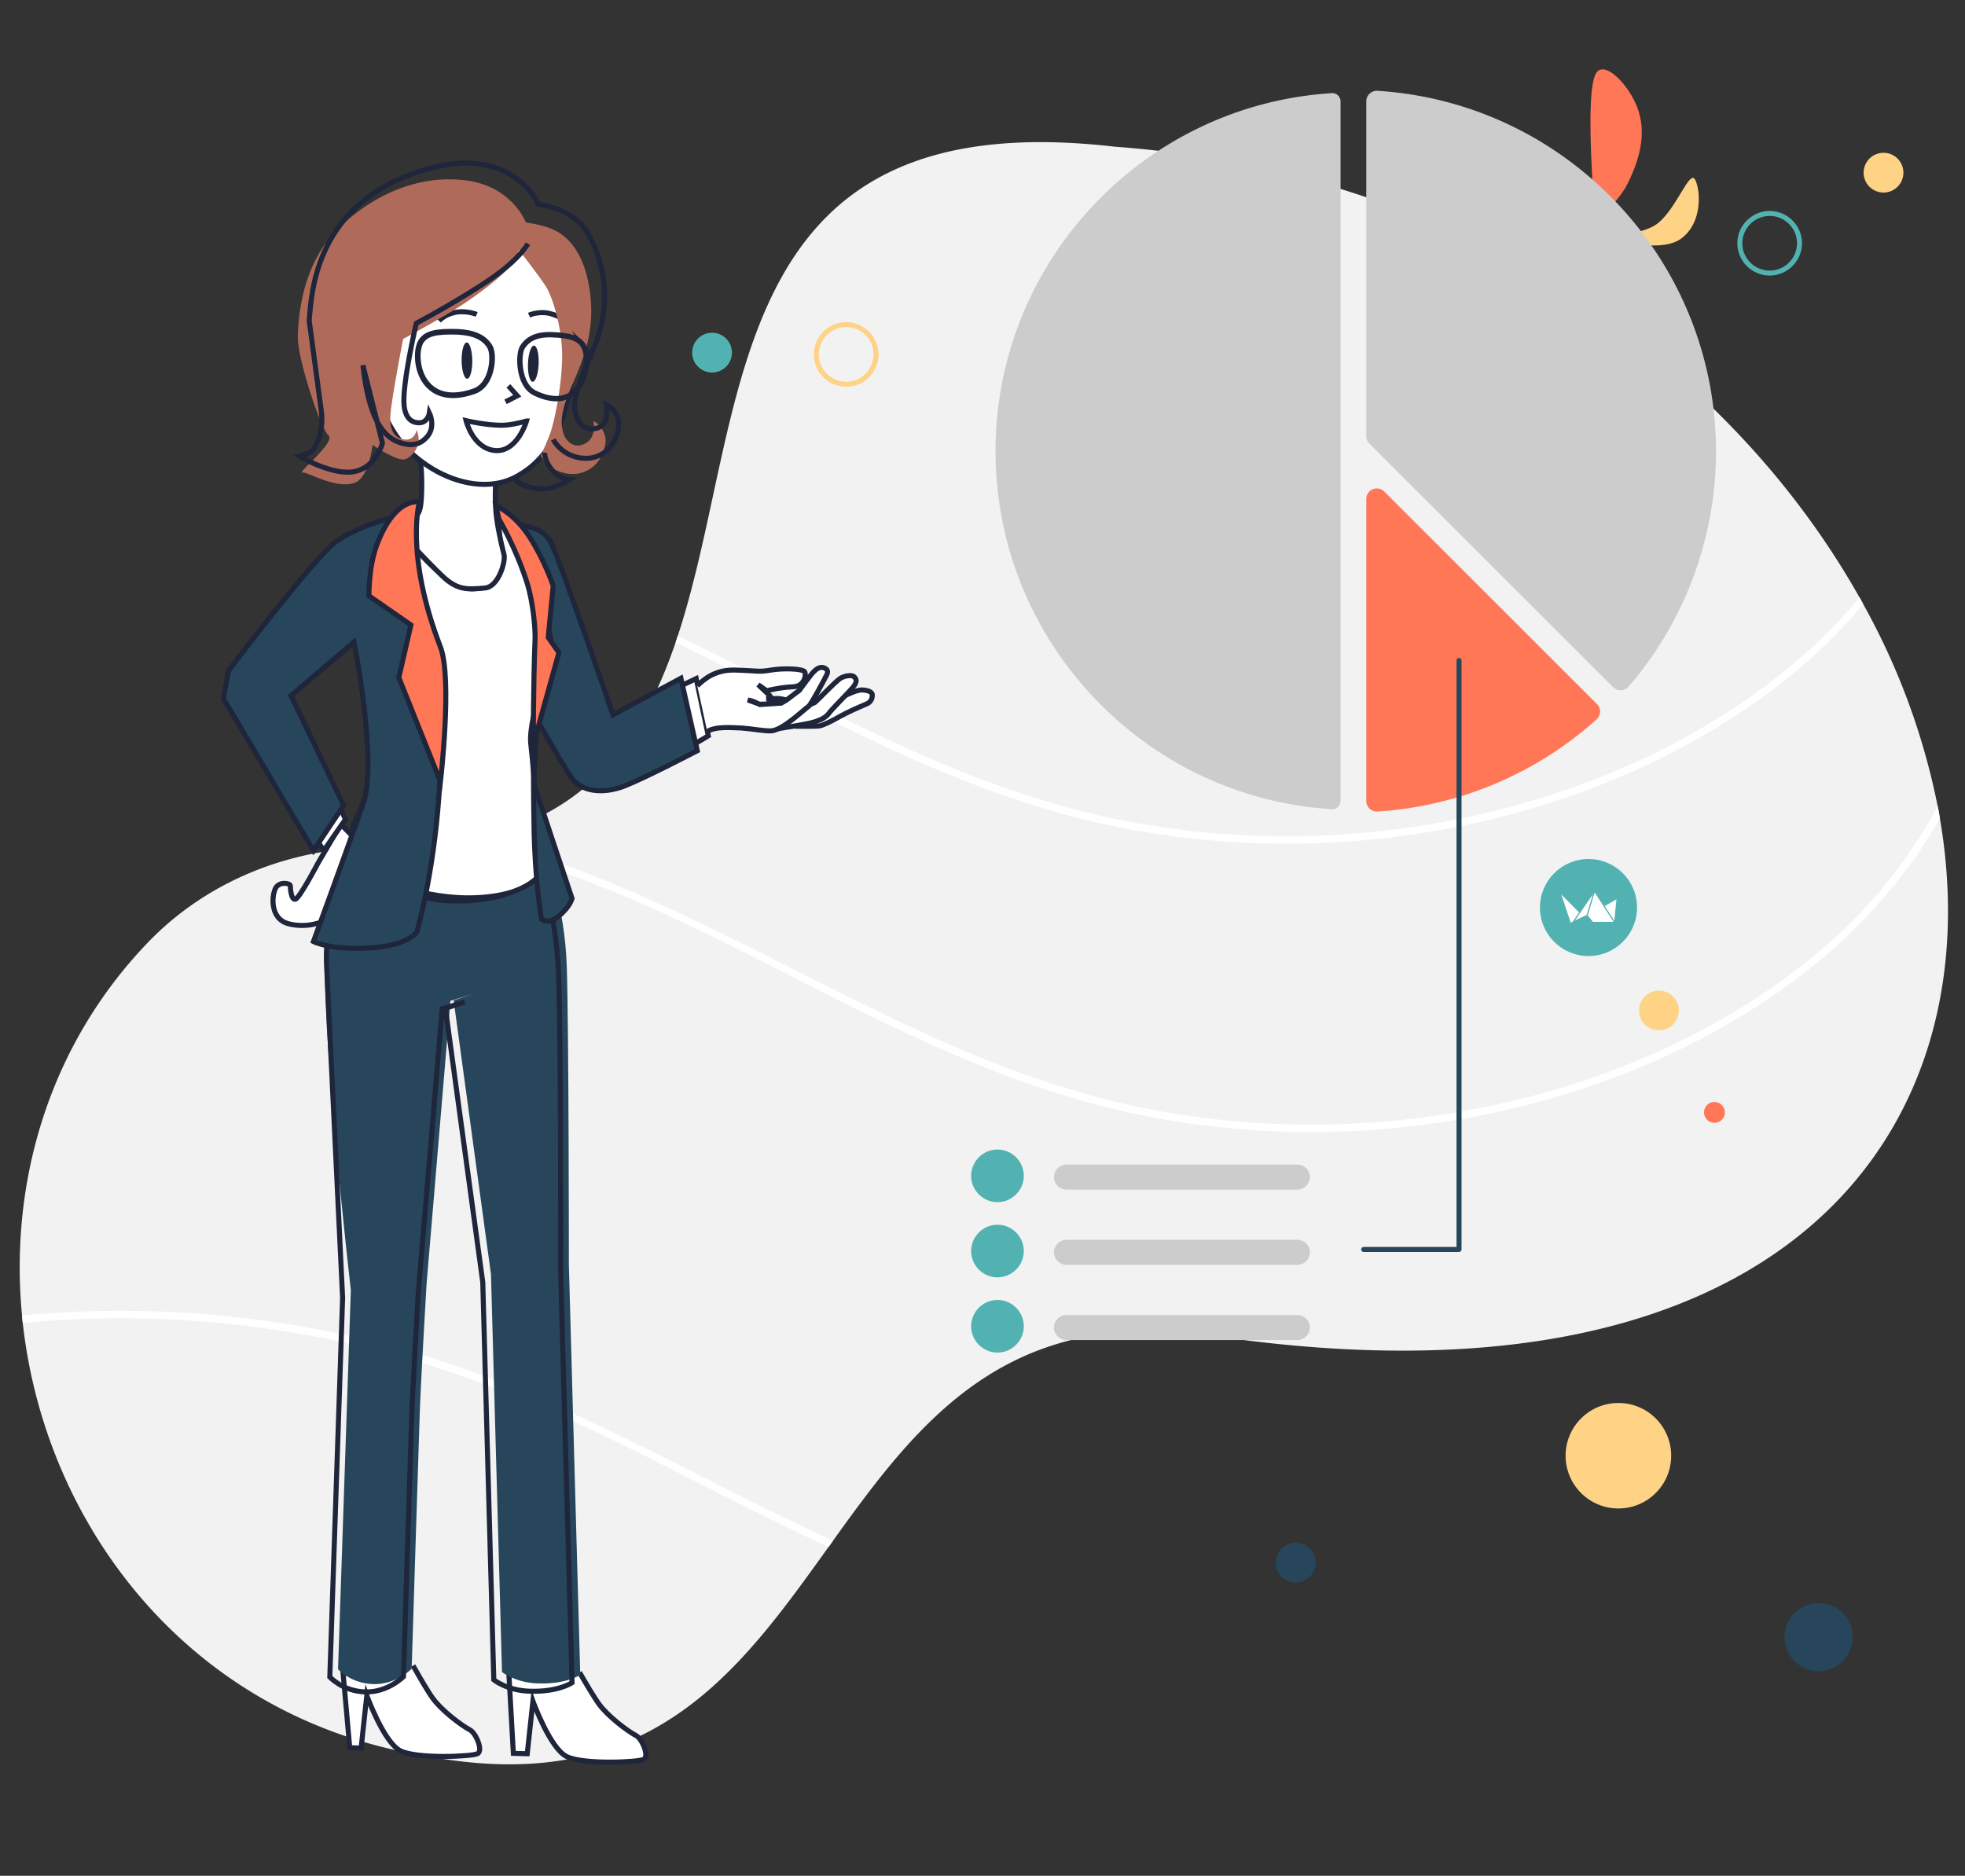
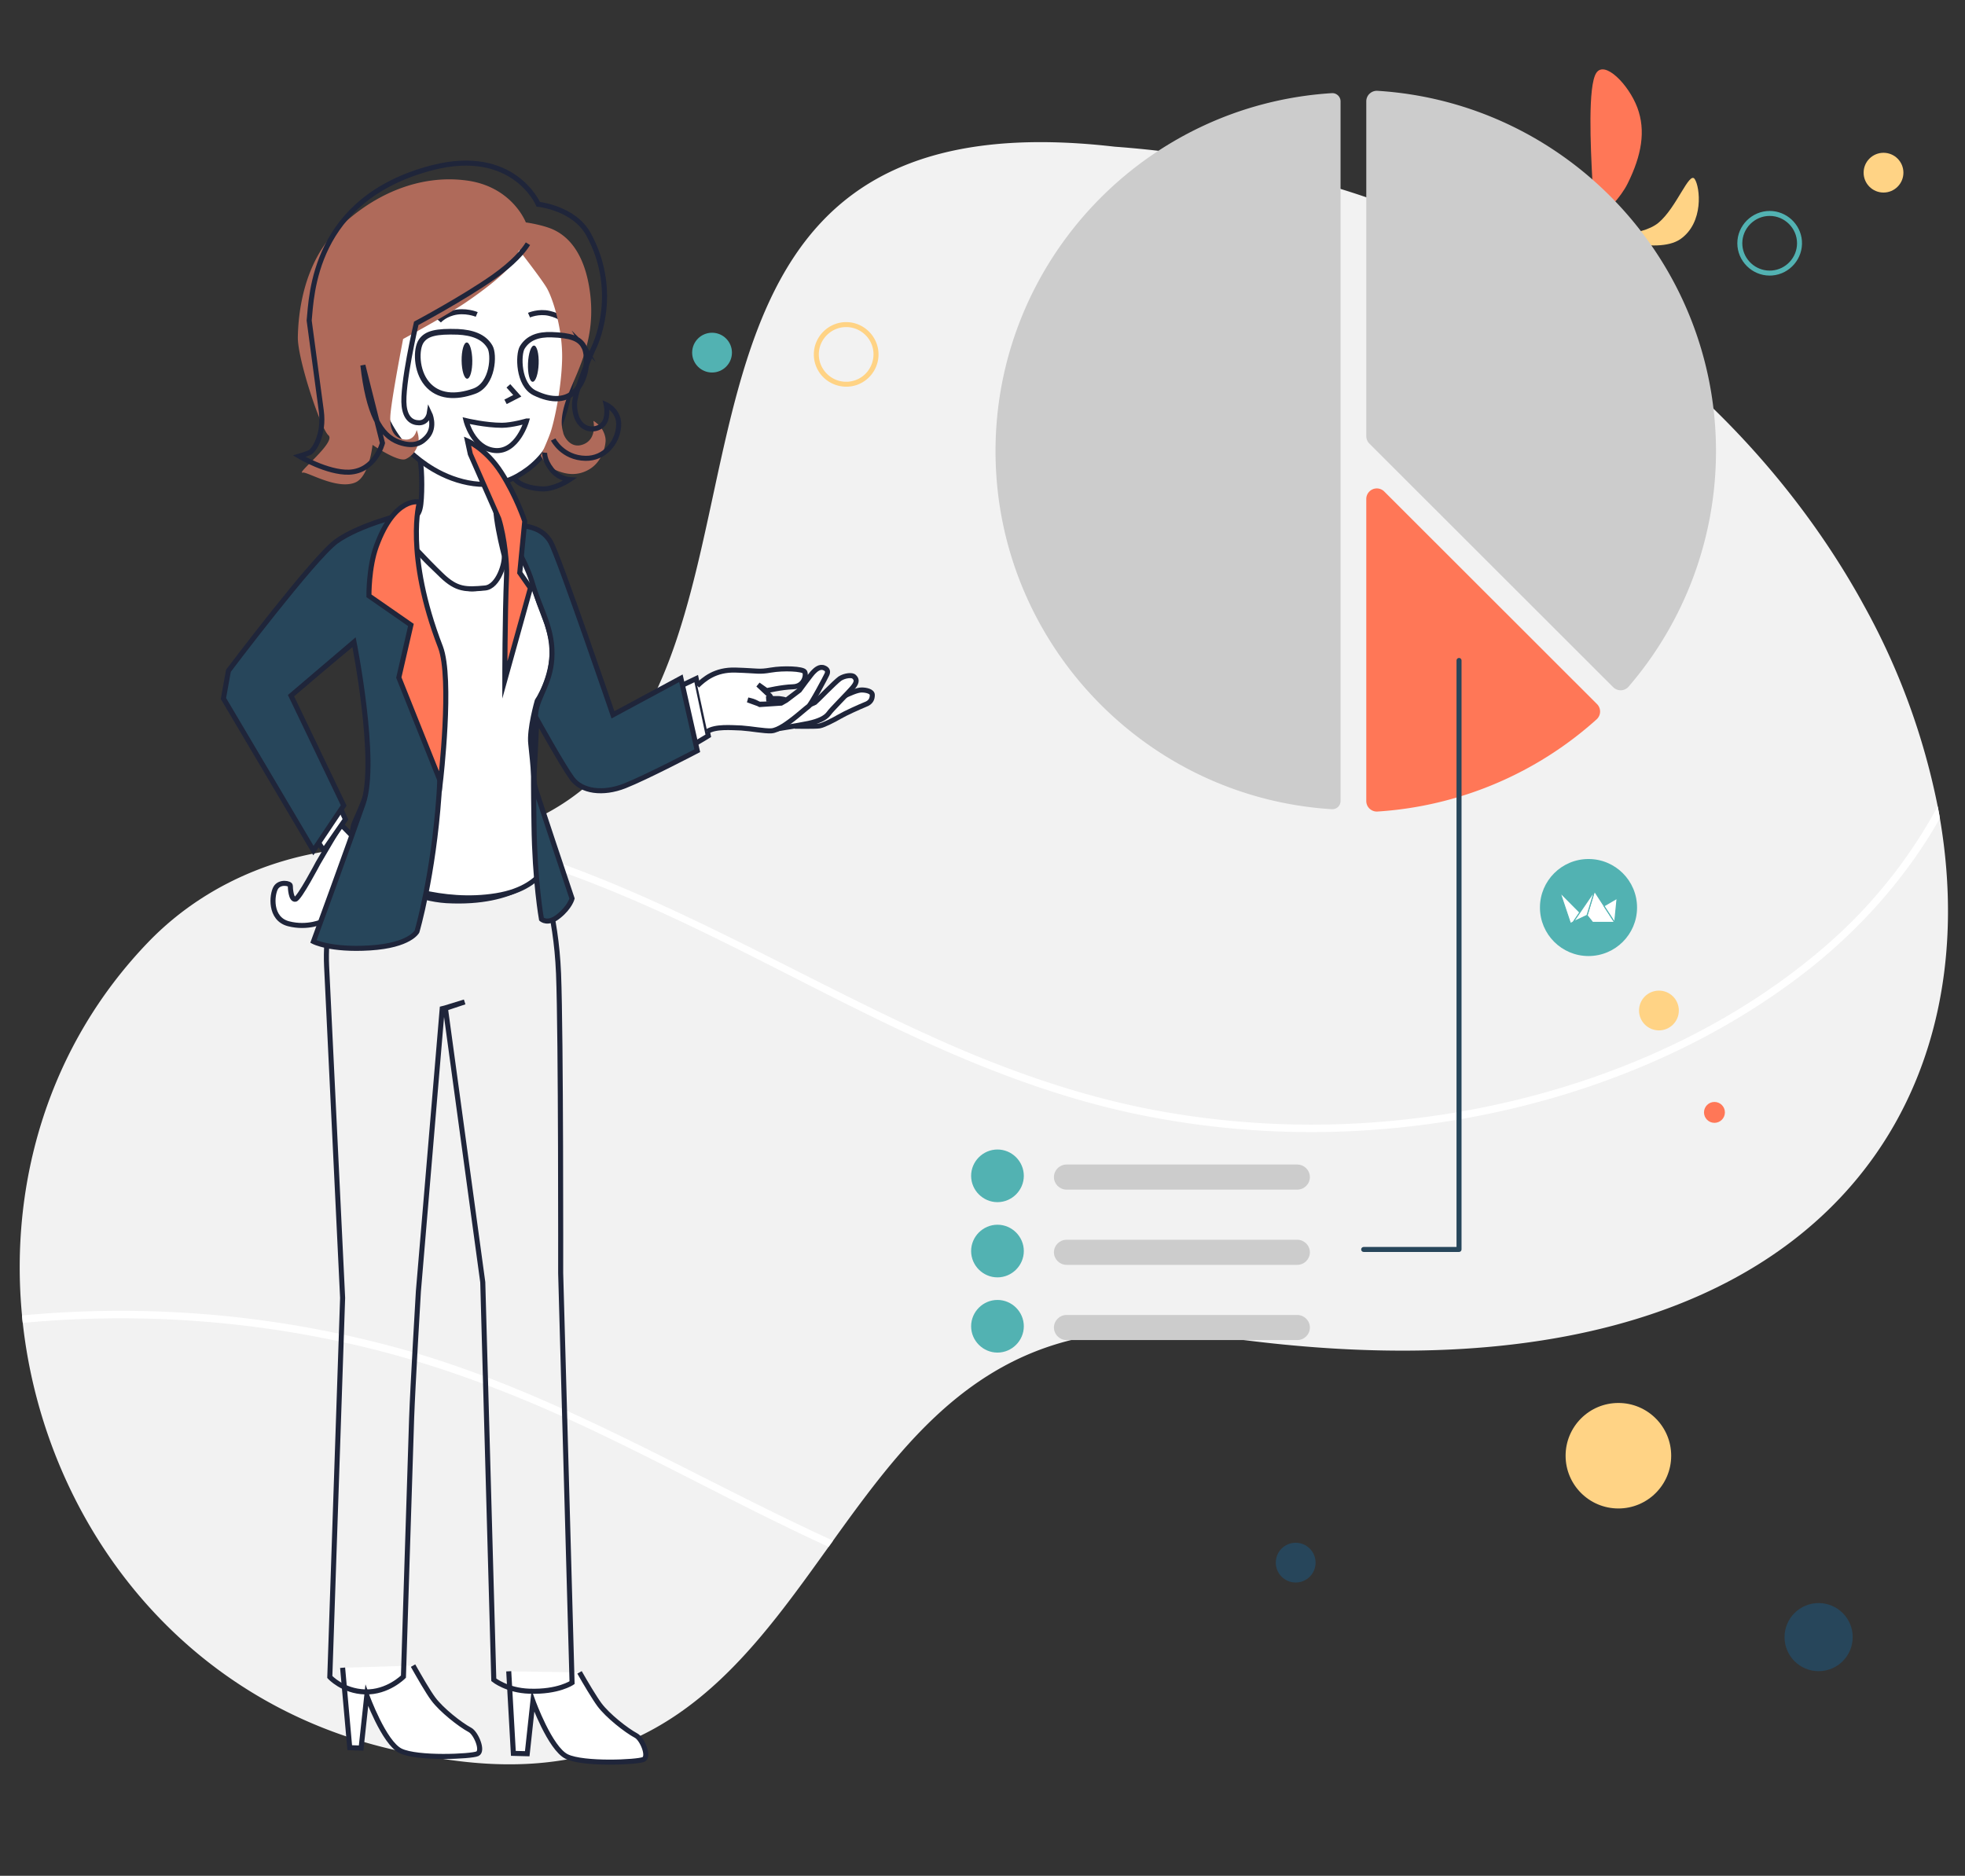
<svg xmlns="http://www.w3.org/2000/svg" viewBox="0 0 618 590" fill-rule="evenodd" clip-rule="evenodd" stroke-miterlimit="10">
  <rect x="0" y="0" width="618" height="590" fill="#333333" stroke="none" />
  <g transform="matrix(.872 0 0 .916 -6573.15 -2494.847)">
    <path fill="none" d="M7539.53 2722.2h708.803v642.891H7539.53z" />
    <clipPath id="a">
      <path d="M7539.53 2722.2h708.803v642.891H7539.53z" />
    </clipPath>
    <g clip-path="url(#a)">
      <path d="M8114.268 2804.256s15.461 1.033 21.974-4.186c6.513-5.22 11.031-17.722 12.997-14.96 1.966 2.764 3.374 15.016-5.193 20.653-8.625 5.61-29.778-1.507-29.778-1.507" fill="#ffd385" fill-rule="nonzero" />
      <path d="M8104.938 2805.93s8.215-6.307 7.452-19.424c-.763-13.117-1.672-33.379 1.35-37.816 3.022-4.437 11.676 3.935 14.816 11.89 3.11 7.953 1.554 16.381-3.492 26.066-5.046 9.684-20.126 19.285-20.126 19.285" fill="#ff7757" fill-rule="nonzero" />
      <path d="M8223.549 3105.824a121.648 121.648 0 01-2.548 4.421c-33.722 55.884-112.164 90.592-244.455 72.222-75.113-10.926-107.102 29.15-138.077 70.2-.53.708-1.059 1.416-1.598 2.125-32.438 43.046-64.552 86.211-144.852 71.863-85.127-12.804-137.664-78.556-145.795-148.755-.098-.853-.188-1.715-.269-2.57-4.567-45.512 9.548-92.639 45.557-128.216 21.75-21.484 52.654-32.897 84.552-32.538a163.21 163.21 0 0028.679-2.024c2.091-.35 4.118-.734 6.092-1.17 40.64-8.833 59.367-35.099 70.852-67.15.27-.76.538-1.52.798-2.289 26.373-76.439 14.178-183.726 157.55-167.943 128.297 8.997 222.452 76.67 268.636 154.747.458.785.916 1.57 1.364 2.356 12.694 21.664 21.752 45.082 26.847 69.406.288 1.364.549 2.73.79 4.096 6.533 36.261 2.252 71.505-14.123 101.219z" fill="#f2f2f2" fill-rule="nonzero" />
-       <path d="M8210.035 2931.103a192.629 192.629 0 01-30.93 28.091c-44.228 32.266-100.247 49.765-155.512 53.435a324.466 324.466 0 01-84.814-5.48c-28.355-5.65-55.4-15.604-81.593-27.23-25.474-11.31-50.195-24.062-75.499-35.688.27-.76.538-1.519.798-2.288 27.593 12.634 54.62 26.556 82.535 38.591 26.3 11.345 53.525 20.597 81.996 25.548a323.455 323.455 0 0086.124 3.21c55.113-5.276 111.176-24.618 153.548-59.222a178.9 178.9 0 0021.983-21.323c.458.785.916 1.57 1.364 2.356z" fill="#fff" fill-rule="nonzero" />
      <path d="M8018.549 2755.614c-.065 0-.129.002-.193.005-68.008 4.053-121.282 58.054-121.282 122.938 0 64.885 53.274 118.886 121.282 122.937a3.046 3.046 0 002.226-.76 2.721 2.721 0 00.932-2.047v-240.26c-.004-1.544-1.341-2.813-2.965-2.813zM8122.53 2960.654a3.912 3.912 0 01-2.69-1.058l-87.934-83.65a3.509 3.509 0 01-1.113-2.553v-114.966a3.498 3.498 0 011.198-2.63 3.938 3.938 0 012.857-.979c68.452 4.08 122.072 58.433 122.072 123.74.002 29.657-11.182 58.352-31.509 80.839a3.898 3.898 0 01-2.741 1.255c-.047.002-.094.002-.14.002z" fill="#ccc" fill-rule="nonzero" />
      <path d="M8034.606 3002.303a3.935 3.935 0 01-2.613-.984 3.5 3.5 0 01-1.2-2.633v-103.728c.001-1.982 1.715-3.611 3.797-3.611 1.007 0 1.972.38 2.684 1.057l76.734 72.993a3.537 3.537 0 011.112 2.558c0 1.024-.456 2.001-1.255 2.687-21.841 18.706-49.694 29.863-79.023 31.654-.08.005-.158.007-.236.007z" fill="#ff7757" fill-rule="nonzero" />
      <path d="M8237.673 3004.605c-12.311 20.769-29.692 39.086-49.595 53.606-44.228 32.265-100.247 49.763-155.512 53.434a324.421 324.421 0 01-84.814-5.48c-28.355-5.651-55.4-15.604-81.592-27.23-26.668-11.839-52.52-25.265-79.072-37.326-26.523-12.054-53.784-22.331-82.345-29.057 2.091-.35 4.118-.734 6.092-1.17 1.867.462 3.728.94 5.581 1.435 55.849 14.853 105.139 44.122 157.577 66.733 26.3 11.344 53.524 20.598 81.996 25.548a323.45 323.45 0 0086.124 3.21c55.113-5.275 111.177-24.618 153.547-59.222 16.771-13.637 30.747-30.107 41.222-48.577.288 1.364.549 2.73.791 4.096zM7683.217 3186.949c55.022 14.63 103.674 43.259 155.252 65.718-.53.708-1.059 1.416-1.598 2.125-1.31-.572-2.61-1.145-3.912-1.725-26.668-11.838-52.519-25.265-79.07-37.327-27.09-12.308-54.943-22.765-84.168-29.483-40.397-9.256-82.129-12.08-123.497-8.357-.098-.853-.188-1.715-.269-2.57 46.115-4.14 92.64-.202 137.262 11.619z" fill="#fff" fill-rule="nonzero" />
      <path d="M8005.927 3132.121h-83.264c-2.482 0-4.525-1.943-4.525-4.304 0-2.362 2.043-4.305 4.525-4.305h83.264c2.483 0 4.525 1.943 4.525 4.305 0 2.361-2.042 4.304-4.525 4.304z" fill="#ccc" fill-rule="nonzero" />
      <path d="M7897.775 3136.426c-5.214 0-9.504-4.08-9.504-9.04 0-4.959 4.29-9.04 9.504-9.04 5.213 0 9.502 4.081 9.502 9.04-.005 4.957-4.292 9.035-9.502 9.04z" fill="#52b2b2" fill-rule="nonzero" />
      <path d="M8005.927 3157.95h-83.264c-2.482 0-4.525-1.944-4.525-4.305 0-2.361 2.043-4.305 4.525-4.305h83.264c2.483 0 4.525 1.944 4.525 4.305 0 2.361-2.042 4.305-4.525 4.305z" fill="#ccc" fill-rule="nonzero" />
      <path d="M7897.775 3162.254c-5.214 0-9.504-4.08-9.504-9.039 0-4.96 4.29-9.04 9.504-9.04 5.213 0 9.502 4.08 9.502 9.04-.005 4.957-4.292 9.034-9.502 9.04z" fill="#52b2b2" fill-rule="nonzero" />
      <path d="M8005.927 3183.778h-83.264c-2.482 0-4.525-1.943-4.525-4.305 0-2.361 2.043-4.304 4.525-4.304h83.264c2.483 0 4.525 1.943 4.525 4.304 0 2.362-2.042 4.305-4.525 4.305z" fill="#ccc" fill-rule="nonzero" />
      <path d="M7897.775 3188.083c-5.214 0-9.504-4.081-9.504-9.04 0-4.959 4.29-9.04 9.504-9.04 5.213 0 9.502 4.081 9.502 9.04-.005 4.957-4.292 9.034-9.502 9.04z" fill="#52b2b2" fill-rule="nonzero" />
      <path d="M8029.85 3153.529h34.39c.498 0 .906-.388.906-.861v-202.253c0-.472-.408-.86-.905-.86-.496 0-.905.388-.905.86v201.392h-33.487-.003c-.496 0-.904.39-.904.861 0 .473.408.86.904.86h.003z" fill="#27465b" fill-rule="nonzero" />
      <path d="M8177.218 2818.225c-.312.023-.624.036-.936.036-6.4 0-11.666-5.01-11.666-11.097 0-6.088 5.266-11.097 11.666-11.097 6.046 0 11.141 4.473 11.627 10.206.513 6.068-4.313 11.463-10.69 11.952zm-.144-1.702c5.1-.391 9.078-4.492 9.078-9.36 0-5.15-4.456-9.388-9.87-9.388-5.415 0-9.87 4.238-9.87 9.389 0 .252.01.503.031.754.411 4.851 4.722 8.635 9.839 8.635.263 0 .528-.01.792-.03z" fill="#52b2b2" fill-rule="nonzero" />
      <circle cx="686.77" cy="28.774" r="6.989" fill="#ffd385" transform="matrix(1.027 0 0 .977 7512.03 2754.81)" />
      <circle cx="721.125" cy="6.815" r="3.671" fill="#13737f" transform="matrix(1.027 0 0 .977 7512.03 2754.81)" />
      <path d="M8122.407 3036.64c-2.157 3.106-5.82 4.98-9.732 4.98-6.399 0-11.665-5.009-11.665-11.097 0-6.087 5.266-11.097 11.665-11.097 2.286 0 4.523.64 6.431 1.84 5.333 3.36 6.822 10.294 3.301 15.375zm-17.967-11.293a9.067 9.067 0 00-1.635 5.176c0 5.151 4.455 9.39 9.87 9.39 5.414 0 9.87-4.239 9.87-9.39 0-3.15-1.666-6.097-4.429-7.833-4.519-2.834-10.688-1.636-13.676 2.657z" fill="#52b2b2" fill-rule="nonzero" />
      <circle cx="607.901" cy="323.241" r="6.989" fill="#ffd385" transform="matrix(1.027 0 0 .977 7512.03 2754.81)" />
      <circle cx="627.397" cy="359.051" r="3.671" fill="#ff7757" transform="matrix(1.027 0 0 .977 7512.03 2754.81)" />
      <path d="M7832.759 2850.27a10.659 10.659 0 01-1.22-4.937c0-6.088 5.267-11.097 11.666-11.097 6.4 0 11.665 5.01 11.665 11.097 0 4.206-2.514 8.065-6.473 9.937-5.732 2.703-12.785.448-15.638-5zm19.285-9.116c-1.665-3.187-5.097-5.21-8.839-5.21-5.415 0-9.87 4.238-9.87 9.389 0 5.15 4.455 9.39 9.87 9.39a10.28 10.28 0 004.393-.982c4.844-2.296 6.85-7.973 4.446-12.587z" fill="#ffd385" fill-rule="nonzero" />
      <circle cx="275.365" cy="92.022" r="6.989" fill="#52b2b2" transform="matrix(1.027 0 0 .977 7512.03 2754.81)" />
      <circle cx="275.365" cy="92.022" r="6.989" fill="#27465b" transform="matrix(1.027 0 0 .977 7722.53 3170.3)" />
      <circle cx="275.365" cy="92.022" r="6.989" fill="#27465b" transform="matrix(1.759 0 0 1.673 7709.57 3131.83)" />
      <path d="M8121.722 3241.608c-10.515 0-19.042-8.112-19.042-18.114 0-10.003 8.527-18.114 19.042-18.114 10.514 0 19.041 8.111 19.041 18.114 0 10.002-8.527 18.114-19.041 18.114z" fill="#ffd385" fill-rule="nonzero" />
      <path d="M4426.8 2075.6l3.9 4-8.9 23.3s-4.3 2.1-9.7.7c-5.4-1.4-4.7-8.2-3.6-10.1 1.1-1.9 4.1-1.3 4.1-.6 0 .7.2 4 1.4 3.8 1.1-.1 6.4-10.2 6.4-10.2l6.4-10.9zM4474 2314l1.3 23.1 3.9.1 1.6-14.8s4.8 13.3 9.5 15.6c4.7 2.3 19.9 1.6 21.6.8 1.7-.8-.4-5.8-2.1-6.7-2.8-1.5-8-5.6-10.3-8.7-1.4-1.9-3.9-6.1-5.6-9.1M4427.3 2313l2 22.5 3.2.1 1.6-14.8s4.8 13.3 9.5 15.6c4.7 2.3 19.9 1.6 21.6.8 1.7-.8-.4-5.8-2.1-6.7-2.8-1.5-8-5.6-10.3-8.7-1.5-2-4-6.4-5.7-9.4" fill="#fff" fill-rule="nonzero" stroke="#1f253a" stroke-width="1.42" transform="matrix(1.283 0 0 1.22 1981.36 474.439)" />
-       <path d="M7734.98 3019.294s6.672 14.644 7.441 35.878c.77 21.233.77 102.873.77 102.873l4.105 140.703s-5.003 3.294-15.394 2.928c-8.082-.244-12.828-3.905-12.828-3.905l-3.977-136.553-13.47-94.087 6.928-2.197-7.056 2.075-1.026.244-8.595 97.137s-2.053 32.949-2.438 43.566c-.384 10.617-2.95 88.717-2.95 88.717s-5.645 5.492-13.855 5.247c-8.21-.244-12.7-5.125-12.7-5.125l4.618-130.208s-11.545-95.307-8.98-118.493c2.566-23.308 9.109-32.46 9.109-32.46" fill="#27465b" fill-rule="nonzero" />
      <path d="M4482.9 2089.3s4.4 10.9 5.1 28.3c.7 17.4.6 84.3.6 84.3l3.2 115.3s-3.9 2.7-12 2.4c-6.3-.2-10-3.2-10-3.2l-3.1-111.9-10.5-77.1 5.4-1.8-5.5 1.7-.8.2-6.7 79.6s-1.6 27-1.9 35.7c-.3 8.7-2.3 72.7-2.3 72.7s-4.4 4.5-10.8 4.3c-6.3-.2-9.9-4.2-9.9-4.2l3.6-106.7s-3.6-74.3-4.5-93.4c-.8-17.3 7.1-33.6 7.1-33.6s9.8 14.1 26.6 15.2c20 1.1 26.4-7.8 26.4-7.8z" fill="none" stroke="#1f253a" stroke-width="1.42" transform="matrix(1.283 0 0 1.22 1981.36 474.439)" />
      <path d="M4441.6 1990.4s-13.5 4.7-17.6 8.8c-4.2 4.1-24.1 27.8-27.1 32.5-3 4.7-.8 8.1-.9 9.9-.1 1.8 26 41.4 26 41.4l6.1-8.8-16-34.6 23.1-19-4.5 3.7s5.8 9.2 7.2 26.9c.5 6.6-5.9 20.9-7.2 23.8-1.3 2.9-.3 7.3-.3 7.3s2.5 5.9 6.4 8c4 2.1 18.4 7.9 33.7 5.4 15.4-2.5 15.7-13.2 15.7-13.2l-4.5-12.7s-1-12.7-1.5-16.8c-.5-4.1 1.8-12.1 1.8-12.1s4.4-6.5 4.2-14.6c0-1.3-.2-2.5-.5-3.7-.2-1.1-.6-2.2-.9-3.3-1.3-3.7-3.1-7.5-4.1-12.6 0 0 5.1 13.1 5.6 16.5.5 3.4 0 8.8-1.2 11.8s-2.8 5.4-2.8 5.4 7.9 22.3 14.5 24.6c6.6 2.3 33.3-14.3 33.3-14.3l-3.4-16.1-23.7 11.3s-11.6-33.1-15.9-44.4c-4.2-11-16-10.6-16-10.6s2.5 16.4-3.6 17.9c-5.7 1.4-7.7-.1-12.1-3.5-5.7-3.9-13.8-14.9-13.8-14.9z" fill="#fff" fill-rule="nonzero" stroke="#1f253a" stroke-width="1.42" transform="matrix(1.283 0 0 1.22 1981.36 474.439)" />
      <path d="M4449.1 1973.2c.6 2.6.6 11 0 13.4-.5 2.4-2.3 3.3-3.3 3.4-1 .1-3.8.2-3.8.2v.2s.1 1.1.8 2.1c.7 1 8.2 9.1 12.4 13.1 4.2 4 6.7 4 12.1 3.5 3.8-.3 5.8-7.3 5.4-9.3-.5-2-1.5-6-2.1-10.3-.6-4.3-.3-10-.3-10" fill="#fff" fill-rule="nonzero" stroke="#1f253a" stroke-width="1.42" transform="matrix(1.283 0 0 1.22 1981.36 474.439)" />
      <path d="M4480.8 1909.8s5 6.3 6.3 8.5c1.4 1.5 7.3 12.7 5 29.4-2.2 16.4-7.1 25.1-15.7 29.9-7.8 4.4-17.2 1.9-23.6-1.9-5.7-3.4-8.6-7.1-8.6-7.1s-5.5-6.1-7-14.7-7.1-23.8-.5-36.6 16.4-18 28-16.2c11.8 1.9 16.1 8.7 16.1 8.7z" fill="#fff" fill-rule="nonzero" stroke="#1f253a" stroke-width="1.42" transform="matrix(1.283 0 0 1.22 1981.36 474.439)" />
      <ellipse cx="4482.9" cy="1944" rx="5.1" ry="1.5" fill="#1f253a" transform="matrix(.049 -1.219 1.282 .047 5018.499 8221.8)" />
      <ellipse cx="4461.9" cy="1944.1" rx="1.5" ry="5.1" fill="#1f253a" transform="matrix(1.283 -.014 .015 1.22 1952.655 538.12)" />
      <path d="M4479 1962.1s-4.1 1.2-6.9 1.2c-4.6 0-10.1-1.3-10.1-1.3s1.9 7.8 8.1 8.4c6.3.6 8.9-8.3 8.9-8.3zM4465 1932.1s-3.3-1.4-6.8-.4c-2.5.7-3.8 2.2-3.8 2.2M4479.7 1932.3s2.7-1.2 5.7-.5c3.1.7 4.6 2.3 4.6 2.3" fill="none" stroke="#1f253a" stroke-width="1.42" transform="matrix(1.283 0 0 1.22 1981.36 474.439)" />
      <path d="M7727.669 2800.003s-4.875-12.325-21.424-14.4c-16.42-2.074-32.968 4.271-46.053 16.352-13.085 12.082-14.624 30.02-14.753 37.464-.128 7.444 8.21 31.362 11.033 33.681 2.95 2.319-12.059 13.424-9.237 12.813 1.54-.366 12.315 5.98 18.858 3.417 5.131-1.952 6.286-12.935 6.286-12.935s9.108 5.98 11.93 4.881a7.831 7.831 0 004.618-5.735c.385-2.075-.641-4.271-.641-4.271s-.642 3.538-4.105 3.294c-3.464-.244-5.645-2.684-5.388-7.932.256-5.247 4.618-26.603 4.618-26.603s15.266-7.81 22.45-12.447c7.183-4.637 14.88-10.373 16.933-13.668 2.052-3.172 2.437-4.393 2.437-4.393s7.697 9.397 9.878 12.814c2.18 3.417 5.901 14.277 5.645 24.65-.257 10.373-2.95 21.844-4.234 25.26-1.283 3.418-3.463 7.81-3.463 7.81s1.539 3.418 5.13 4.882c3.465 1.464 7.698 2.44 12.316-.122 4.618-2.563 5.773-7.688 5.901-9.396.257-1.709-.77-4.394-2.566-5.98-1.796-1.464-1.796-1.22-1.796-1.22s1.412 5.98-3.463 7.932-7.312-2.929-7.44-4.027c-.257-1.099-1.797-4.515 1.924-13.302 3.72-8.786 9.75-18.915 7.825-34.169-1.924-15.254-8.98-20.135-12.828-21.965-3.849-1.831-10.391-2.685-10.391-2.685z" fill="#af6a5a" fill-rule="nonzero" />
      <path d="M4486.5 1967.3s2.6 5.2 9.1 5.3c5.3.1 9-4.4 9.3-9.1.3-4.3-3.5-6-3.5-6s.4 1.7 0 3.7-2.2 3.3-4.4 3.1c-2.4-.2-4.5-2.5-4.5-7 .1-4 5.3-15.6 5.3-15.6s7.9-15.2-1.4-32.2c-4.1-7.4-14.1-8.4-14.1-8.4s-6.9-16.2-29.8-10.3c-33.6 8.7-33.9 36.2-34.6 43 0 0 2.5 18.6 3.4 25.4.9 6.8-2.1 11.3-3.3 11.8-1.2.5-2.9 1-2.9 1s7.9 4.7 14 4.5c7.4-.3 9.4-8.2 9.4-8.2l-5.5-21.9c1.5 13.3 4.8 19.8 10.2 21.7 4.6 1.6 6.6-.2 7.8-1.5 2.6-2.9.7-6.8.7-6.8s-.4 2.8-2.9 2.8c-2.1 0-3.8-1.3-4.2-4.7-.7-5.7 3.4-23.3 3.4-23.3s13.3-7.1 21.8-13.1c5.5-3.9 8.3-7.2 9.6-9.3" fill="none" stroke="#1f253a" stroke-width="1.42" transform="matrix(1.283 0 0 1.22 1981.36 474.439)" />
      <path d="M4484.1 1971s-.2 2 1.9 4.7 5.1 2.9 5.1 2.9-4.3 2.9-8 2.6c-6.3-.4-7.6-3.1-7.6-3.1M4473.9 1952.2l2.5 2.8-3.3 1.7" fill="none" stroke="#1f253a" stroke-width="1.42" transform="matrix(1.283 0 0 1.22 1981.36 474.439)" />
      <path d="M4568.5 2039.4c1.1-.5 3.4-1.6 4.7-1.6 1.3 0 3 .4 3 1.4 0 1-.3 2.1-2 2.7-1.7.7-5.5 2.4-7.2 3.4-1.7 1-4.5 2.4-5.6 2.6-1.1.2-7 .1-7 .1" fill="#fff" fill-rule="nonzero" stroke="#1f253a" stroke-width="1.42" transform="matrix(1.283 0 0 1.22 1981.36 474.439)" />
      <path d="M4557.9 2042.3s1.8-.8 2.2-1c.4-.3 5.6-5.7 7-6.7 1.4-.9 3.5-1.1 4-.5.5.5 1.1 1.2-.3 2.9-1.5 1.8-6.1 6.3-6.9 7.5-.9 1.2-2.8 2.1-5.6 2.7-2.8.6-9.9 1.7-9.9 1.7" fill="#fff" fill-rule="nonzero" stroke="#1f253a" stroke-width="1.42" transform="matrix(1.283 0 0 1.22 1981.36 474.439)" />
      <path d="M4527 2036.6c1.9-1.8 5-4.6 10.8-4.4 6.5.2 6.4.6 9.9 0s9-.4 9.5.5-.1 4.1-3.3 4.2c-3.2.1-7.4 1.1-7.4 1.1l-2.4-1.7s3 2.8 3.3 3.1c.2.4.5.7.5.7l-1.5.2c.7 0 3.3-.2 4.1 0 .8.1 1.4.3 1.4.3l-1.4.9s-2.2.1-3.3.2c-1.1.1-2.7.1-2.7.1l-3.3-1.2s1.4.3 2 .6l1.4.7 6-.4 1.4-.8 3.7-2.8s3.5-4.8 4-5.2c.5-.5 1.7-1.7 3-1.1 1 .4 1.1 1.1.7 1.9-.3.7-4.4 8.4-5.1 8.9-.7.5-3.2 2.7-4.4 3.6-1.2.9-4.1 3.2-6.1 3.3-2 .1-5.5-.6-8.4-.8-2.9-.1-7.3-.5-9.6 1" fill="#fff" fill-rule="nonzero" stroke="#1f253a" stroke-width="1.42" transform="matrix(1.283 0 0 1.22 1981.36 474.439)" />
      <path d="M4444.2 1988.4s3.8 28.1 4.6 31.3c.4 1.7 7.3 23.4 5.6 47.6-1.6 22.9-6.2 38.5-6.2 38.5s-2 3.9-13.2 4.6c-11.2.7-15.9-1.8-15.9-1.8s9.9-27.1 14-38.9c4.1-11.8-2.6-45.4-2.6-45.4l-17.7 15.1 14.8 30.9-8.5 12.7-25.3-42.8 1.4-7.8s23.9-31.7 30.3-36.4c6.5-4.7 18.7-7.6 18.7-7.6zM4471.2 1989.6s7.2 10.4 9.4 18c2.2 7.7 6.1 13 5.5 21.6-.5 6.8-4 10.6-4.5 14.9-.9 8.9-.6 23.9-.5 31.5.2 16.2 2.1 26.7 2.1 26.7s1.8 1.7 4.9-.9c3.1-2.5 3.7-4.9 3.7-4.9s-10.9-32.5-10.8-32.7c.1-.3.9-17.8.9-17.8s7.2 13 9.9 16.7c2.7 3.7 8.7 4.5 14.8 2.1 6.1-2.4 20.4-9.9 20.4-9.9l-4.6-20.4-19.1 10.3s-15.2-44.5-17.5-48.6c-2.3-4-6.2-4.3-7.5-4.6-1.4-.5-7.1-2-7.1-2z" fill="#27465b" fill-rule="nonzero" stroke="#1f253a" stroke-width="1.42" transform="matrix(1.283 0 0 1.22 1981.36 474.439)" />
-       <path d="M4448.9 1984.9s-6.9-1.8-12.1 12.4c-2.2 6-2.1 14-2.1 14l11.8 8.2-3.4 14.8 11.7 29.3s3.4-29 0-37.9c-10.1-26.2-5.9-40.8-5.9-40.8zM4471.2 1989.6s4.9 8.3 8 18.2c1.7 5.5 2.3 12.9 2.2 15.7-.5 12-.5 29.7-.5 29.7l7.2-25.9-3-4.3 1.4-14.5s-2.3-7-6.6-13.7c-4.3-6.7-9.5-8.9-9.5-8.9l.8 3.7z" fill="#ff7757" fill-rule="nonzero" stroke="#1f253a" stroke-width="1.42" transform="matrix(1.283 0 0 1.22 1981.36 474.439)" />
+       <path d="M4448.9 1984.9s-6.9-1.8-12.1 12.4c-2.2 6-2.1 14-2.1 14l11.8 8.2-3.4 14.8 11.7 29.3s3.4-29 0-37.9c-10.1-26.2-5.9-40.8-5.9-40.8zM4471.2 1989.6c1.7 5.5 2.3 12.9 2.2 15.7-.5 12-.5 29.7-.5 29.7l7.2-25.9-3-4.3 1.4-14.5s-2.3-7-6.6-13.7c-4.3-6.7-9.5-8.9-9.5-8.9l.8 3.7z" fill="#ff7757" fill-rule="nonzero" stroke="#1f253a" stroke-width="1.42" transform="matrix(1.283 0 0 1.22 1981.36 474.439)" />
      <path d="M4495.1 1941.1c-1.3-2.3-3.7-3.1-9.1-3.3-3.6-.1-6.5.8-8.2 3.6-1.2 2-1.2 10.5 3.5 12.8 4.7 2.3 9.1 2.3 11.9-1.1 3-3.6 3.2-9.7 1.9-12z" fill="none" stroke="#1f253a" stroke-width="1.51" transform="matrix(1.283 0 0 1.22 1981.36 474.439)" />
      <path d="M4449.4 1939.6c1.5-2.2 4.3-2.8 10.3-2.6 4 .2 7.3 1.3 9 4.2 1.3 2.1.9 10.6-4.4 12.5-5.3 1.9-10.2 1.6-13.3-2.1-3.1-3.7-3.1-9.8-1.6-12z" fill="none" stroke="#1f253a" stroke-width="1.59" transform="matrix(1.283 0 0 1.22 1981.36 474.439)" />
      <g transform="matrix(.576 0 0 .548 7138.02 1797.05)">
        <circle cx="1689.1" cy="2259.5" r="30.4" fill="#52b2b2" />
        <g fill="#fff" fill-rule="nonzero" stroke="#52b2b2" stroke-width=".66" stroke-linejoin="round">
          <path d="M1683.7 2262.6l-4 5.9-1.9 1-6.5-19.4 12.4 12.5zM1688.2 2264.4l4.6-15.2 12.7 19.6h-13.8l-3.5-4.4z" />
          <path d="M1698.8 2258.5l8.2-4.8-1.5 15.1-6.7-10.3zM1688.2 2264.4l4.6-15.2-13.1 19.2 8.5-4z" />
        </g>
      </g>
    </g>
  </g>
</svg>